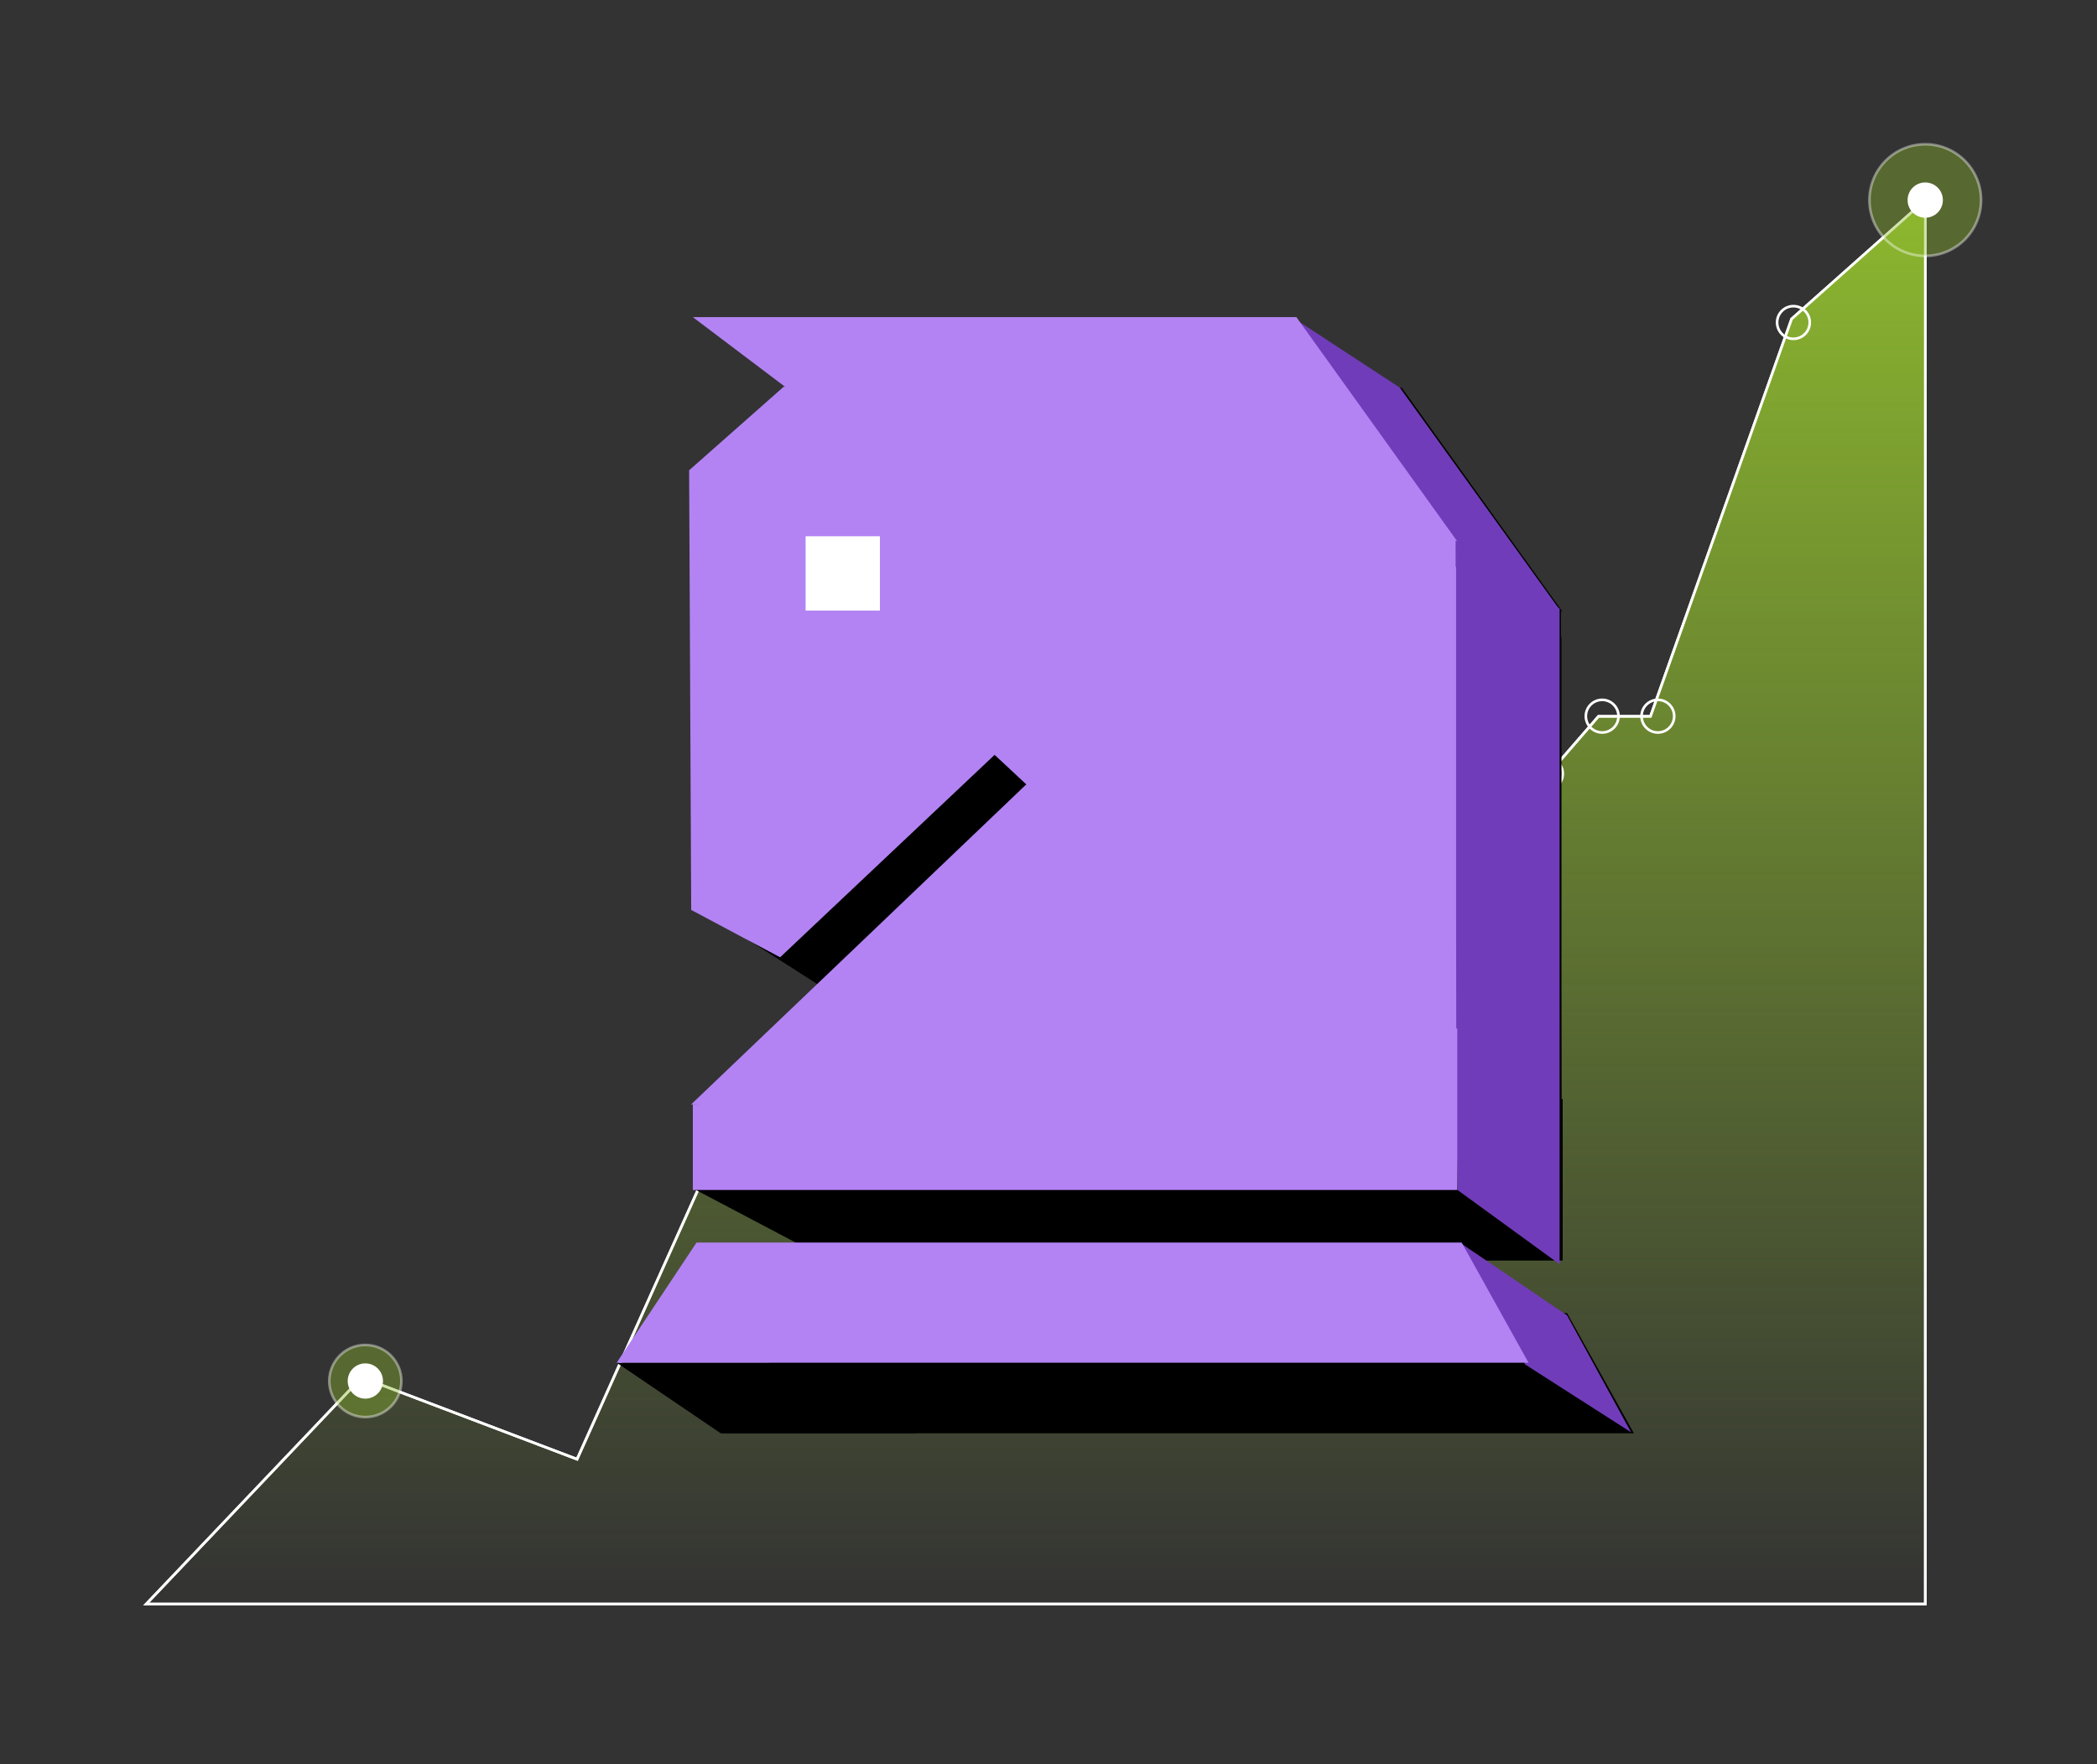
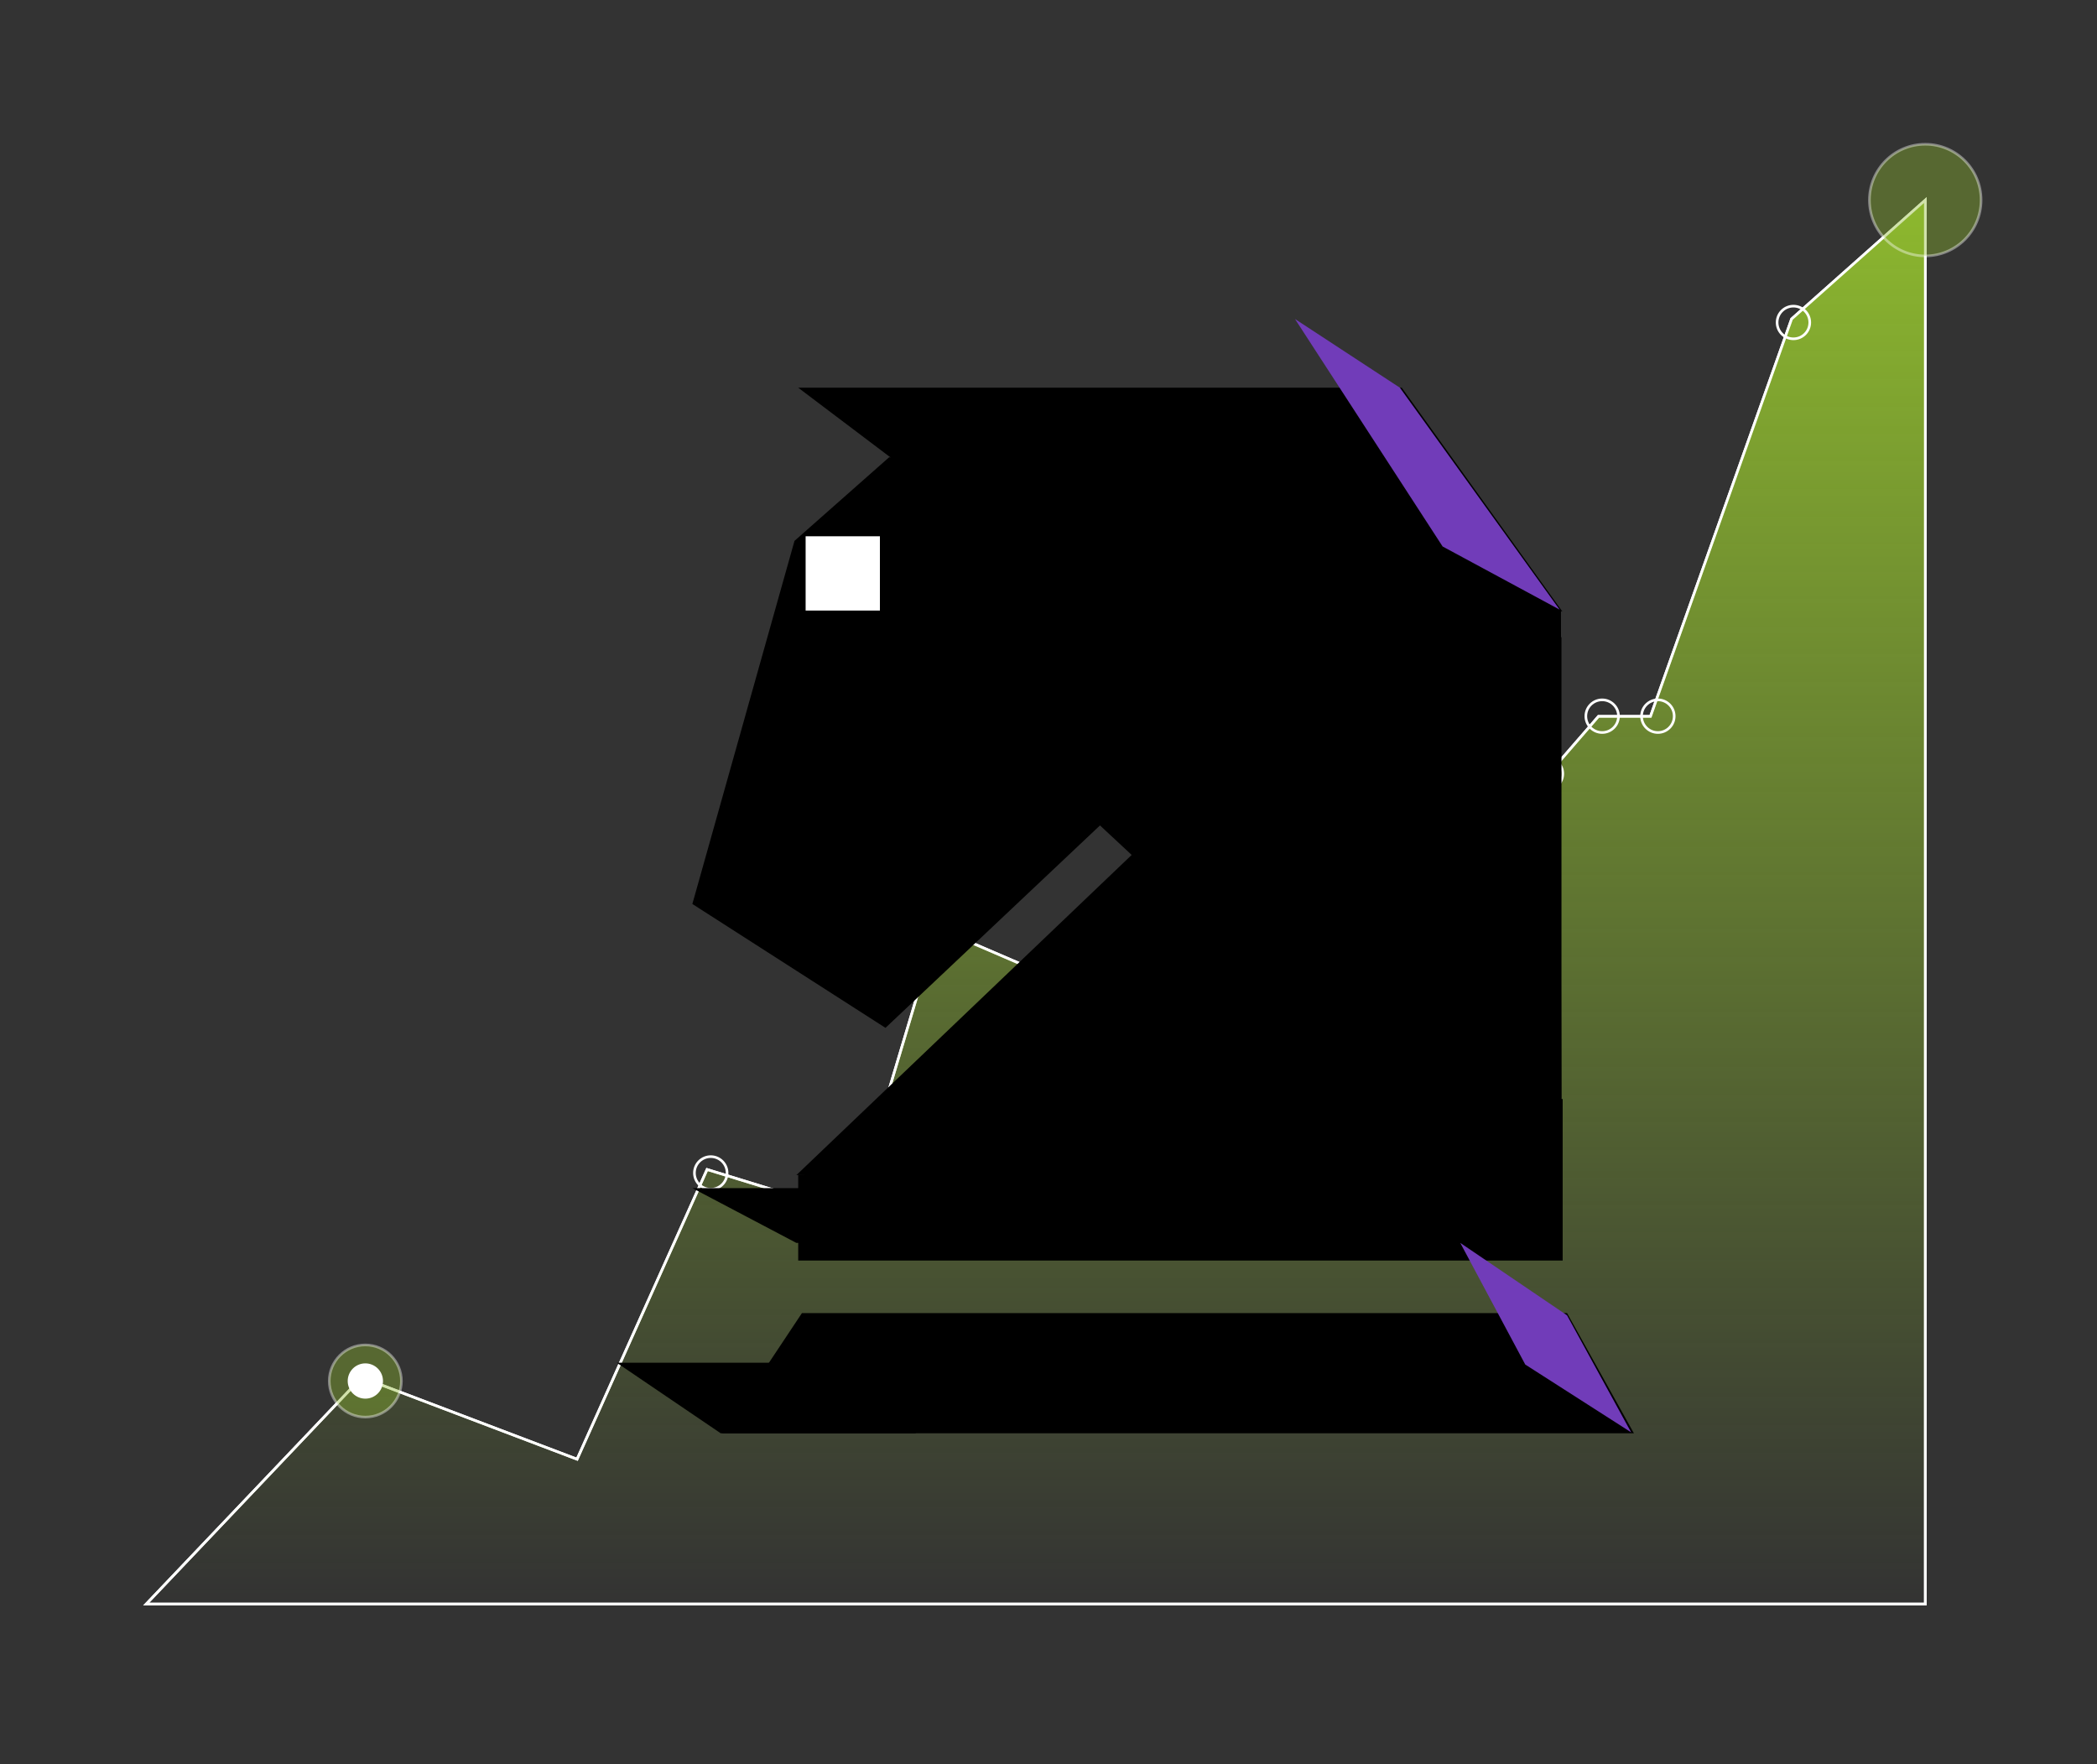
<svg xmlns="http://www.w3.org/2000/svg" width="800" height="673" viewBox="0 0 800 673" fill="none">
  <rect x="0" y="0" width="800" height="673" fill="#333333" stroke="none" />
  <path d="M137.972 525.505L55.789 611.939H734.506V76.333L683.496 121.675L629.652 273.289H609.815L591.395 294.543L503.544 273.289L469.537 402.231L357.599 354.054L325.009 463.159L269.748 446.156L220.155 556.678L137.972 525.505Z" stroke="url(#paint0_linear_1269_1259)" />
  <path d="M137.972 525.505L55.789 611.939H734.506V76.333L683.496 121.675L629.652 273.289H609.815L591.395 294.543L503.544 273.289L469.537 402.231L357.599 354.054L325.009 463.159L269.748 446.156L220.155 556.678L137.972 525.505Z" fill="url(#paint1_linear_1269_1259)" stroke="url(#paint2_linear_1269_1259)" />
  <circle opacity="0.4" cx="734.482" cy="76.333" r="21.302" fill="#8CB72F" stroke="url(#paint3_linear_1269_1259)" />
  <circle opacity="0.4" cx="504.953" cy="274.635" r="17.937" fill="#8CB72F" stroke="url(#paint4_linear_1269_1259)" />
-   <circle opacity="0.4" cx="359.006" cy="356.796" r="17.178" fill="#8CB72F" stroke="url(#paint5_linear_1269_1259)" />
  <circle opacity="0.4" cx="139.376" cy="526.851" r="13.766" fill="#8CB72F" stroke="url(#paint6_linear_1269_1259)" />
  <circle cx="139.379" cy="526.851" r="6.23" fill="white" stroke="url(#paint7_linear_1269_1259)" />
  <circle cx="271.152" cy="447.481" r="6.23" stroke="url(#paint8_linear_1269_1259)" />
  <circle cx="359.004" cy="356.795" r="6.23" fill="white" stroke="url(#paint9_linear_1269_1259)" />
  <circle cx="504.949" cy="274.635" r="6.23" fill="white" stroke="url(#paint10_linear_1269_1259)" />
  <circle cx="611.223" cy="273.218" r="6.23" stroke="url(#paint11_linear_1269_1259)" />
  <circle cx="632.473" cy="273.218" r="6.23" stroke="url(#paint12_linear_1269_1259)" />
  <circle cx="684.191" cy="123.022" r="6.23" stroke="url(#paint13_linear_1269_1259)" />
-   <circle cx="734.473" cy="76.333" r="6.23" fill="white" stroke="url(#paint14_linear_1269_1259)" />
  <circle cx="589.965" cy="295.181" r="6.23" stroke="url(#paint15_linear_1269_1259)" />
  <path fill-rule="evenodd" clip-rule="evenodd" d="M534.771 147.908H304.517L339.779 174.54L339.232 174.416L303.103 206.339L303.097 206.339L264.133 344.863L337.81 392.124L419.643 314.896L431.73 326.156L303.808 448.311L307.252 448.028L304.517 448.3V480.89H596.153V419.253L595.761 419.292L595.699 374.364L595.699 243.047L595.52 243.118L595.506 233.184L596.054 233.309L534.771 147.908ZM305.934 500.944H597.825L623.33 546.786H275.47L305.934 500.944Z" fill="black" />
-   <path d="M552.477 201.752L594.985 232.216V482.307L556.019 453.968L552.477 201.752Z" fill="#713CB9" />
  <path d="M264.125 453.26H378.189V474.16H303.799L264.125 453.26Z" fill="black" />
  <path d="M235.266 519.865H349.33V546.787H274.94L235.266 519.865Z" fill="black" />
  <path d="M494.031 121.694L534.06 147.908L594.989 232.57L550.355 208.482L494.031 121.694Z" fill="#713CB9" />
  <path d="M557.086 474.16L597.823 501.79L622.265 546.424L581.882 520.565L557.086 474.16Z" fill="#713CB9" />
-   <path fill-rule="evenodd" clip-rule="evenodd" d="M494.567 120.986H264.313L299.575 147.619L299.028 147.495L262.899 179.418L262.898 179.418L262.898 179.419L263.693 347.138L297.611 365.203L379.441 287.977L391.526 299.234L263.604 421.389L267.048 421.107L264.313 421.379V453.969H555.949V392.331L555.557 392.371L555.495 347.443L555.495 216.126L555.316 216.197L555.302 206.263L555.85 206.388L494.567 120.986ZM265.73 474.023H557.621L583.126 519.864H235.266L265.73 474.023Z" fill="#B383F3" />
  <rect x="307.344" y="204.586" width="28.339" height="28.339" fill="white" />
  <defs>
    <linearGradient id="paint0_linear_1269_1259" x1="401.524" y1="82.001" x2="401.524" y2="611.939" gradientUnits="userSpaceOnUse">
      <stop stop-color="white" />
      <stop offset="1" stop-color="white" />
    </linearGradient>
    <linearGradient id="paint1_linear_1269_1259" x1="395.148" y1="76.333" x2="395.148" y2="611.939" gradientUnits="userSpaceOnUse">
      <stop stop-color="#8CB72F" />
      <stop offset="1" stop-color="#8CB72F" stop-opacity="0" />
    </linearGradient>
    <linearGradient id="paint2_linear_1269_1259" x1="401.524" y1="82.001" x2="401.524" y2="611.939" gradientUnits="userSpaceOnUse">
      <stop stop-color="white" />
      <stop offset="1" stop-color="white" />
    </linearGradient>
    <linearGradient id="paint3_linear_1269_1259" x1="734.891" y1="54.992" x2="734.891" y2="98.135" gradientUnits="userSpaceOnUse">
      <stop stop-color="white" />
      <stop offset="1" stop-color="white" />
    </linearGradient>
    <linearGradient id="paint4_linear_1269_1259" x1="505.299" y1="256.588" x2="505.299" y2="293.072" gradientUnits="userSpaceOnUse">
      <stop stop-color="white" />
      <stop offset="1" stop-color="white" />
    </linearGradient>
    <linearGradient id="paint5_linear_1269_1259" x1="359.338" y1="339.492" x2="359.338" y2="374.474" gradientUnits="userSpaceOnUse">
      <stop stop-color="white" />
      <stop offset="1" stop-color="white" />
    </linearGradient>
    <linearGradient id="paint6_linear_1269_1259" x1="139.644" y1="512.887" x2="139.644" y2="541.118" gradientUnits="userSpaceOnUse">
      <stop stop-color="white" />
      <stop offset="1" stop-color="white" />
    </linearGradient>
    <linearGradient id="paint7_linear_1269_1259" x1="139.505" y1="520.263" x2="139.505" y2="533.582" gradientUnits="userSpaceOnUse">
      <stop stop-color="white" />
      <stop offset="1" stop-color="white" />
    </linearGradient>
    <linearGradient id="paint8_linear_1269_1259" x1="271.279" y1="440.893" x2="271.279" y2="454.212" gradientUnits="userSpaceOnUse">
      <stop stop-color="white" />
      <stop offset="1" stop-color="white" />
    </linearGradient>
    <linearGradient id="paint9_linear_1269_1259" x1="359.13" y1="350.207" x2="359.13" y2="363.526" gradientUnits="userSpaceOnUse">
      <stop stop-color="white" />
      <stop offset="1" stop-color="white" />
    </linearGradient>
    <linearGradient id="paint10_linear_1269_1259" x1="505.076" y1="268.047" x2="505.076" y2="281.365" gradientUnits="userSpaceOnUse">
      <stop stop-color="white" />
      <stop offset="1" stop-color="white" />
    </linearGradient>
    <linearGradient id="paint11_linear_1269_1259" x1="611.349" y1="266.63" x2="611.349" y2="279.948" gradientUnits="userSpaceOnUse">
      <stop stop-color="white" />
      <stop offset="1" stop-color="white" />
    </linearGradient>
    <linearGradient id="paint12_linear_1269_1259" x1="632.599" y1="266.63" x2="632.599" y2="279.948" gradientUnits="userSpaceOnUse">
      <stop stop-color="white" />
      <stop offset="1" stop-color="white" />
    </linearGradient>
    <linearGradient id="paint13_linear_1269_1259" x1="684.318" y1="116.433" x2="684.318" y2="129.752" gradientUnits="userSpaceOnUse">
      <stop stop-color="white" />
      <stop offset="1" stop-color="white" />
    </linearGradient>
    <linearGradient id="paint14_linear_1269_1259" x1="734.599" y1="69.745" x2="734.599" y2="83.064" gradientUnits="userSpaceOnUse">
      <stop stop-color="white" />
      <stop offset="1" stop-color="white" />
    </linearGradient>
    <linearGradient id="paint15_linear_1269_1259" x1="590.091" y1="288.593" x2="590.091" y2="301.911" gradientUnits="userSpaceOnUse">
      <stop stop-color="white" />
      <stop offset="1" stop-color="white" />
    </linearGradient>
  </defs>
</svg>